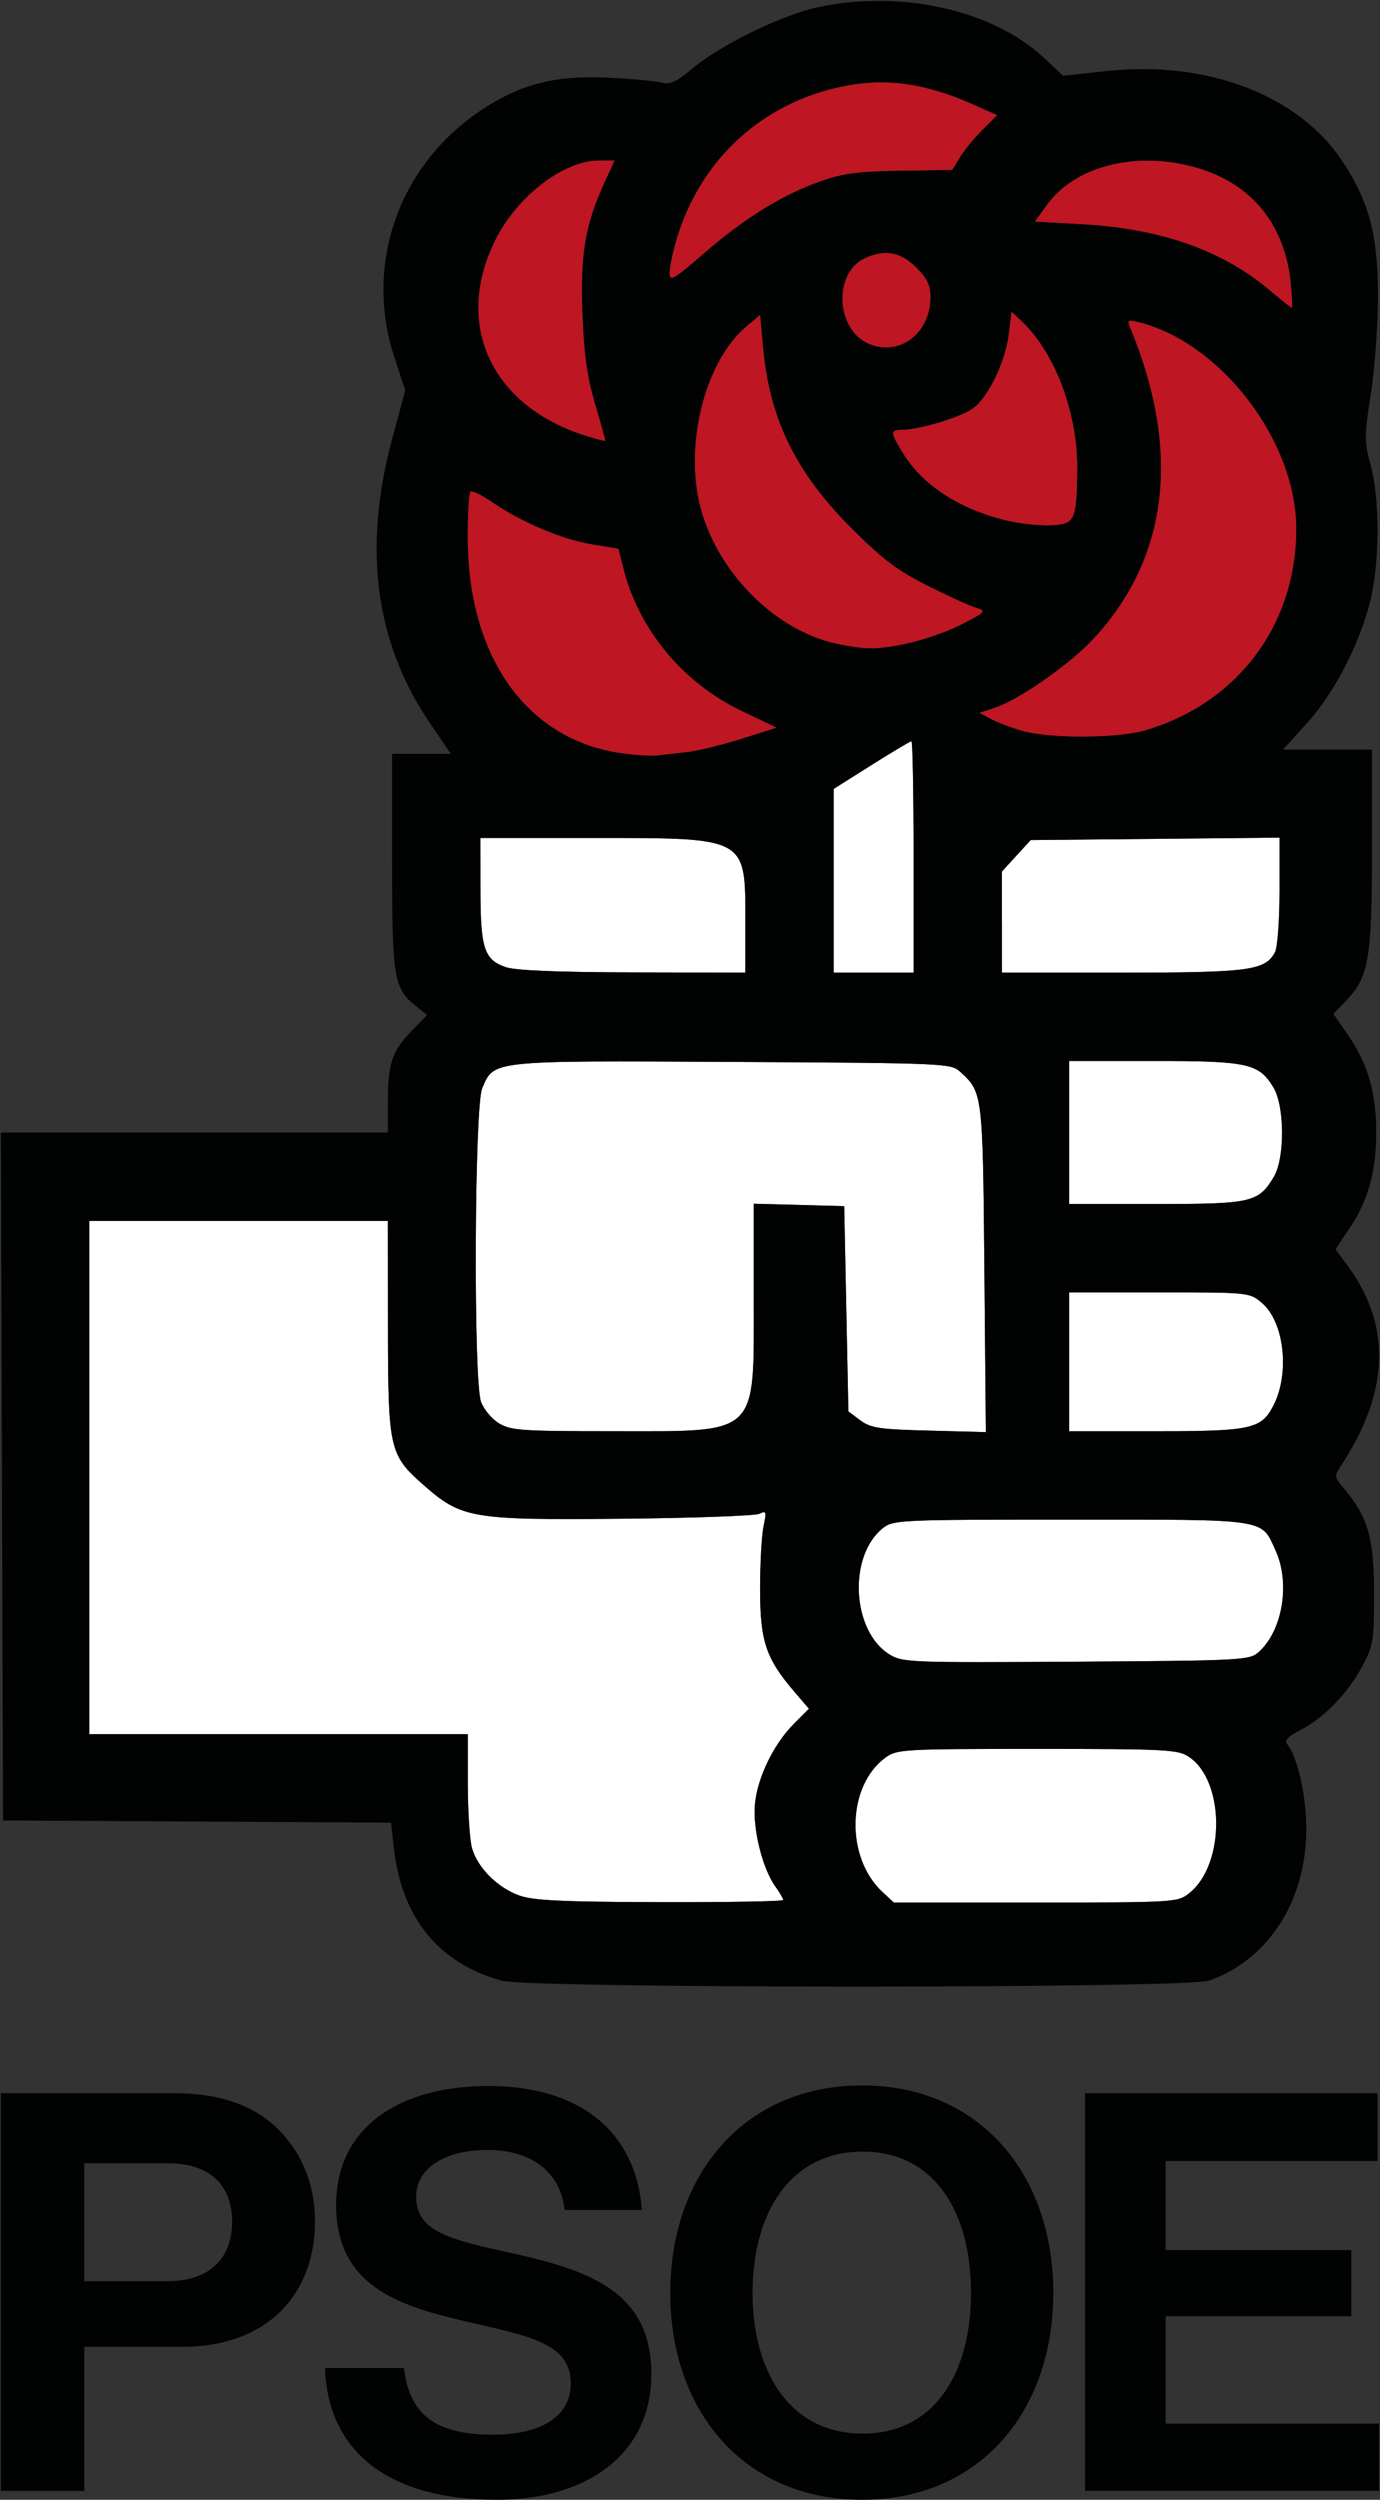
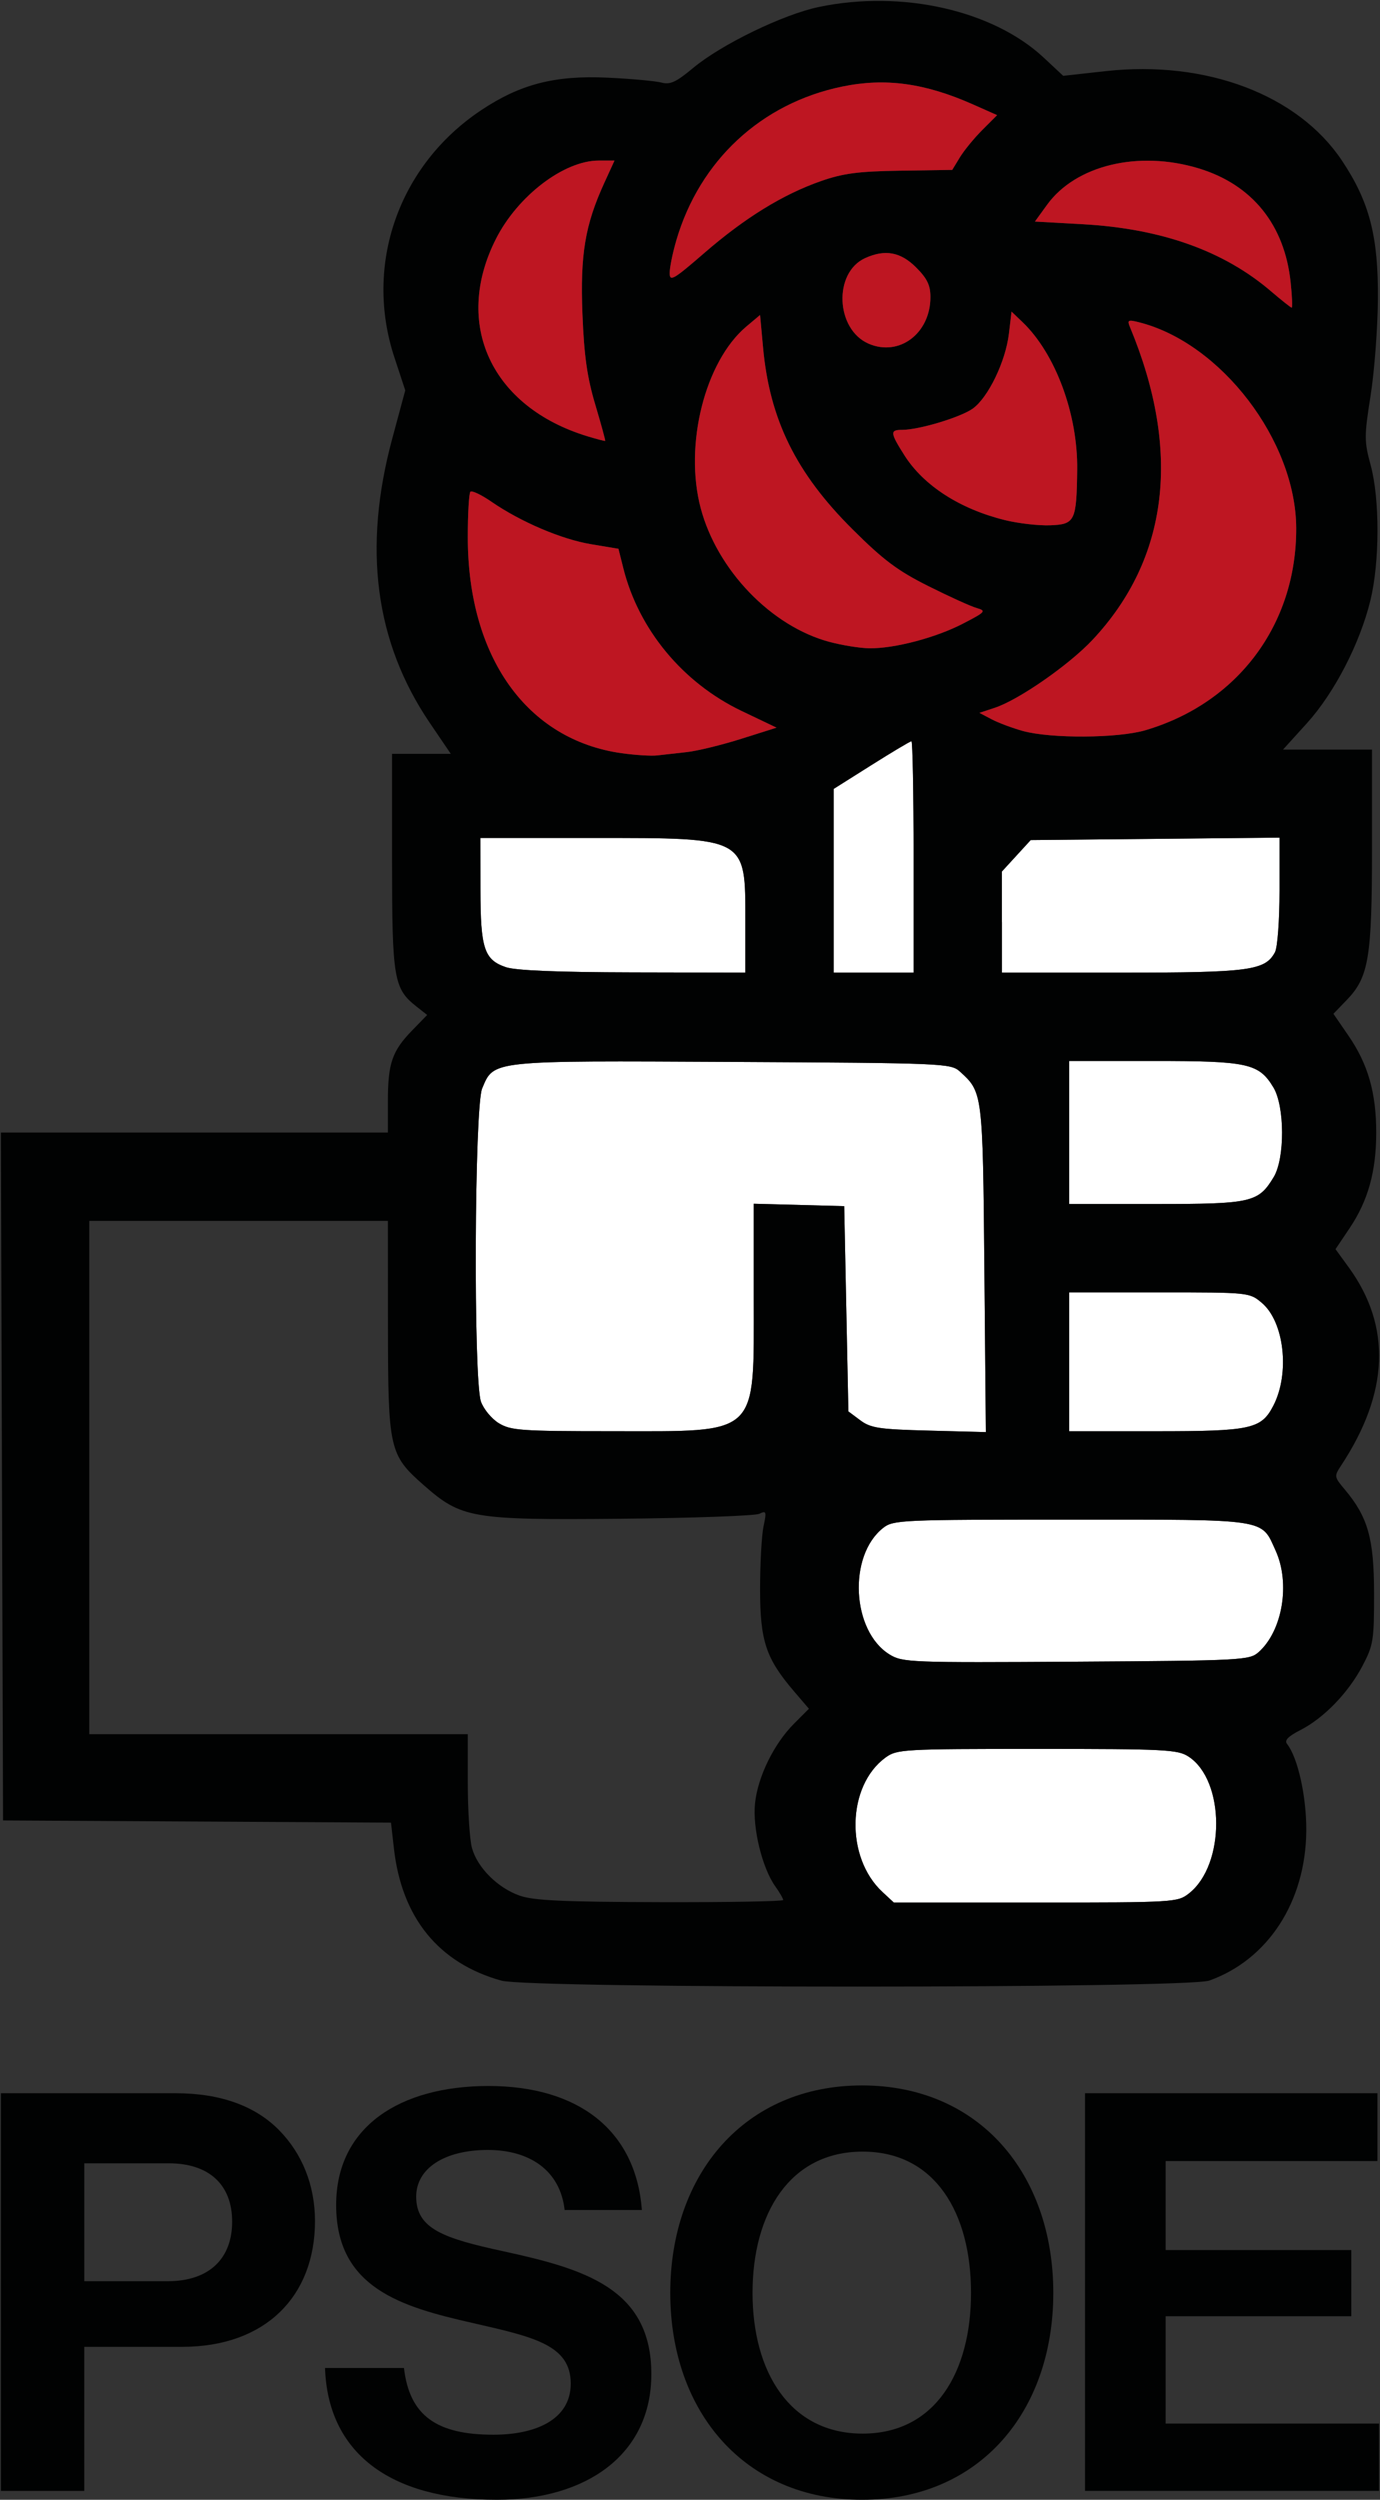
<svg xmlns="http://www.w3.org/2000/svg" version="1.1" id="Capa_1" x="0px" y="0px" width="389.084px" height="704.495px" viewBox="0 0 389.084 704.495" enable-background="new 0 0 389.084 704.495" xml:space="preserve">
  <rect x="0" y="0" width="389.084" height="704.495" fill="#333333" stroke="none" />
  <g id="XMLID_1_">
    <g>
      <path fill="#FFFFFF" d="M335.11,495.05c10.32,6.76,10.4,30.46,0.13,38.54c-3.21,2.53-4.02,2.58-43.26,2.58H252l-3.19-2.96    c-10.51-9.74-10.05-29.93,0.85-37.89c3.22-2.34,4.85-2.44,42.75-2.44C328.57,492.88,332.07,493.06,335.11,495.05z" />
      <path fill="#FFFFFF" d="M359.66,437.01c4.19,9.22,1.94,22.6-4.8,28.6c-2.56,2.28-4.57,2.39-51.45,2.69    c-46.81,0.3-48.95,0.21-52.6-2.03c-10.69-6.58-11.77-27.84-1.81-35.67c2.85-2.25,5-2.34,52.95-2.34    C357.99,428.26,355.52,427.88,359.66,437.01z" />
      <path fill="#FFFFFF" d="M355.75,367.16c6.35,5.34,7.98,19.87,3.26,29c-3.41,6.58-6.23,7.2-33.19,7.2h-24.36v-19.57v-19.57h25.4    C352.15,364.22,352.28,364.24,355.75,367.16z" />
      <path fill="#FFFFFF" d="M359.02,306.44c3.23,5.33,3.28,20.04,0.08,25.31c-4.32,7.14-6.23,7.57-33.22,7.57h-24.42v-20.15v-20.16    h23.83C351.86,299.01,354.93,299.68,359.02,306.44z" />
      <path fill="#FFFFFF" d="M360.75,236.06v14.95c0,8.44-0.56,15.99-1.28,17.35c-2.76,5.15-7.21,5.75-43.15,5.75h-33.83v-14.25h-0.01    v-14.25l4.06-4.43l4.06-4.43l35.07-0.34L360.75,236.06z" />
      <path fill="#FFFFFF" d="M257.58,241.5v32.61h-11.26h-11.27v-25.89v-25.89l10.66-6.72c5.87-3.7,10.94-6.72,11.27-6.72    C257.31,208.89,257.58,223.56,257.58,241.5z" />
      <path fill="#FFFFFF" d="M210.15,259.55v14.56l-31.72-0.07c-21.32-0.05-33.07-0.53-35.84-1.48c-6.08-2.09-7.11-5.26-7.13-21.87    l-0.02-14.53h32.08C210.71,236.16,210.15,235.85,210.15,259.55z" />
      <path fill="#FFFFFF" d="M277.54,357.53l0.42,46.07l-16.03-0.42c-14.07-0.36-16.45-0.72-19.38-2.91l-3.35-2.5l-0.59-28.93    l-0.59-28.92l-12.75-0.34l-12.75-0.34v26.17c0,39.74,1.89,37.95-39.98,37.94c-25.63,0-28.54-0.21-31.9-2.26    c-2.03-1.24-4.3-3.98-5.04-6.1c-2.14-6.13-1.84-83.02,0.34-88.23c3.34-7.99,2.04-7.85,70.53-7.49c59.61,0.32,61.62,0.4,64.15,2.7    C277.07,307.8,277.09,307.92,277.54,357.53z" />
-       <path fill="#FFFFFF" d="M223.86,476.64l4.21,4.92l-4.21,4.22c-5.66,5.66-10.22,14.97-10.99,22.47    c-0.72,6.94,2.03,18.18,5.69,23.33c1.25,1.74,2.26,3.49,2.26,3.88c0,0.39-15.6,0.66-34.68,0.61c-27.48-0.07-35.72-0.46-39.66-1.85    c-6.19-2.2-11.87-7.87-13.41-13.41c-0.64-2.31-1.17-10.48-1.18-18.14v-13.94H78.53H25.17V416.4v-72.33h42.09h42.1l0.02,29.94    c0.03,34.43,0.39,36,10.01,44.47c10.73,9.45,13.49,9.92,55.65,9.53c20.29-0.19,37.86-0.82,39.05-1.39    c1.97-0.96,2.07-0.65,1.18,3.55c-0.53,2.54-0.97,10.48-0.97,17.65C214.3,462.47,215.93,467.37,223.86,476.64z" />
      <path fill="#010202" d="M378.35,45.25c7.77,11.64,10.29,21.35,10.14,39.13c-0.06,8.15-0.99,20.36-2.06,27.13    c-1.81,11.45-1.81,12.82,0.02,19.57c2.59,9.53,2.56,27.3-0.06,38.08c-2.96,12.18-10.18,26.13-17.94,34.69l-6.72,7.41h12.55h12.55    v27.68c0,31.02-0.91,36.47-7.16,42.92l-3.72,3.85l4.24,6.17c5.52,8.02,7.83,16.08,7.83,27.29c0,10.99-2.3,19.23-7.54,27.01    l-3.94,5.86l3.78,5.2c12.04,16.62,11.31,35.3-2.19,55.76c-2,3.03-1.97,3.22,0.98,6.72c6.58,7.82,8.29,13.85,8.3,29.29    c0.02,13.29-0.2,14.64-3.28,20.5c-3.99,7.57-10.89,14.69-17.49,18.06c-3.45,1.76-4.56,2.9-3.77,3.9    c3.07,3.88,5.51,14.93,5.43,24.54c-0.17,19.91-10.77,36.24-27.35,42.16c-6.34,2.26-191.46,2.27-199.58,0.02    c-17.7-4.93-28.1-17.71-30.31-37.26l-0.82-7.27l-54.69-0.31l-54.69-0.31l-0.31-96.93l-0.3-96.94H54.8h54.56v-8.82    c0-10.64,1.19-14.13,6.79-19.9l4.29-4.41l-3.02-2.38c-6.41-5.04-6.88-7.85-6.88-40.86v-30.35h8.28h8.28l-5.94-8.75    c-15.42-22.73-18.91-49.2-10.56-80.12l3.66-13.57l-3.04-9.22c-8.66-26.18,1.14-54.17,24.39-69.7c11.07-7.39,20.82-9.9,35.68-9.2    c6.7,0.31,13.54,0.94,15.2,1.38c2.44,0.66,4.14-0.12,8.89-4.08c7.99-6.67,25.44-15.13,35.52-17.23    c23.38-4.88,49.1,0.93,63.42,14.33l5.44,5.08l11.96-1.32C340.06,16.9,365.96,26.7,378.35,45.25z M322.88,205.81    c26.12-7.67,42.68-29.84,42.58-56.98c-0.09-24.6-21.21-52.21-44.38-58.02c-3.03-0.76-3.31-0.61-2.48,1.39    c14.53,34.96,10.91,65.22-10.55,88.11c-6.61,7.06-20.82,16.94-27.57,19.16l-4.33,1.43l3.46,1.82c1.91,1,5.87,2.48,8.8,3.29    C296.26,208.18,315.18,208.07,322.88,205.81z M364.18,86.71c0.25,0.02,0.13-3.18-0.29-7.12c-1.69-16.23-10.82-27.54-25.91-32.13    c-16.97-5.15-34.65-0.92-42.75,10.24l-3.44,4.74l13.47,0.75c22.17,1.23,39.78,7.49,53.11,18.91    C361.31,84.61,363.92,86.68,364.18,86.71z M360.75,251.01v-14.95l-35.08,0.35l-35.07,0.34l-4.06,4.43l-4.06,4.43v14.25h0.01v14.25    h33.83c35.94,0,40.39-0.6,43.15-5.75C360.19,267,360.75,259.45,360.75,251.01z M354.86,465.61c6.74-6,8.99-19.38,4.8-28.6    c-4.14-9.13-1.67-8.75-57.71-8.75c-47.95,0-50.1,0.09-52.95,2.34c-9.96,7.83-8.88,29.09,1.81,35.67c3.65,2.24,5.79,2.33,52.6,2.03    C350.29,468,352.3,467.89,354.86,465.61z M359.1,331.75c3.2-5.27,3.15-19.98-0.08-25.31c-4.09-6.76-7.16-7.43-33.73-7.43h-23.83    v20.16v20.15h24.42C352.87,339.32,354.78,338.89,359.1,331.75z M359.01,396.16c4.72-9.13,3.09-23.66-3.26-29    c-3.47-2.92-3.6-2.94-28.89-2.94h-25.4v19.57v19.57h24.36C352.78,403.36,355.6,402.74,359.01,396.16z M335.24,533.59    c10.27-8.08,10.19-31.78-0.13-38.54c-3.04-1.99-6.54-2.17-42.7-2.17c-37.9,0-39.53,0.1-42.75,2.44    c-10.9,7.96-11.36,28.15-0.85,37.89l3.19,2.96h39.98C331.22,536.17,332.03,536.12,335.24,533.59z M303.71,132.38    c0.2-15.64-6.12-32.69-15.4-41.58l-3.11-2.98l-0.74,6.21c-0.92,7.83-5.85,18.03-10.2,21.13c-3.47,2.46-15.15,5.98-19.89,5.98    c-3.49,0-3.42,0.79,0.63,7.18c5.43,8.55,15.66,15.14,28.39,18.27c3.74,0.92,9.45,1.57,12.68,1.45    C303.1,147.77,303.53,146.89,303.71,132.38z M276.96,36.62l4.17-4.17l-6.74-2.99c-13.63-6.06-24.78-7.58-36.99-5.05    c-22.74,4.71-40.1,20.8-46.7,43.28c-1.04,3.55-1.89,7.71-1.89,9.26c0,2.5,1.08,1.87,9.78-5.67c11.44-9.91,22.14-16.5,32.9-20.26    c6.2-2.17,10.58-2.74,22.35-2.92l14.64-0.22l2.15-3.54C271.82,42.39,274.66,38.92,276.96,36.62z M277.96,403.6l-0.42-46.07    c-0.45-49.61-0.47-49.73-6.92-55.56c-2.53-2.3-4.54-2.38-64.15-2.7c-68.49-0.36-67.19-0.5-70.53,7.49    c-2.18,5.21-2.48,82.1-0.34,88.23c0.74,2.12,3.01,4.86,5.04,6.1c3.36,2.05,6.27,2.26,31.9,2.26c41.87,0.01,39.98,1.8,39.98-37.94    v-26.17l12.75,0.34l12.75,0.34l0.59,28.92l0.59,28.93l3.35,2.5c2.93,2.19,5.31,2.55,19.38,2.91L277.96,403.6z M271.54,175.73    c6.34-3.28,6.6-3.58,3.83-4.37c-1.63-0.46-7.76-3.24-13.63-6.18c-8.66-4.33-12.68-7.34-21.46-16.09    c-15.86-15.79-23.27-30.85-25.13-51.05l-0.85-9.27l-3.88,3.26c-11.67,9.84-17.59,33.41-12.85,51.22    c4.65,17.45,19.9,33.27,36.3,37.65c3.58,0.96,8.65,1.77,11.26,1.8C252.2,182.79,263.86,179.72,271.54,175.73z M262.33,83.72    c0-3.34-0.93-5.24-4.04-8.35c-4.37-4.37-8.77-5.18-14.38-2.62c-8.98,4.09-8.32,20.08,1,24.11    C253.53,100.59,262.33,93.96,262.33,83.72z M257.58,274.11V241.5c0-17.94-0.27-32.61-0.6-32.61c-0.33,0-5.4,3.02-11.27,6.72    l-10.66,6.72v25.89v25.89h11.27H257.58z M228.07,481.56l-4.21-4.92c-7.93-9.27-9.56-14.17-9.56-28.82    c0-7.17,0.44-15.11,0.97-17.65c0.89-4.2,0.79-4.51-1.18-3.55c-1.19,0.57-18.76,1.2-39.05,1.39c-42.16,0.39-44.92-0.08-55.65-9.53    c-9.62-8.47-9.98-10.04-10.01-44.47l-0.02-29.94h-42.1H25.17v72.33v72.33h53.36h53.36v13.94c0.01,7.66,0.54,15.83,1.18,18.14    c1.54,5.54,7.22,11.21,13.41,13.41c3.94,1.39,12.18,1.78,39.66,1.85c19.08,0.05,34.68-0.22,34.68-0.61c0-0.39-1.01-2.14-2.26-3.88    c-3.66-5.15-6.41-16.39-5.69-23.33c0.77-7.5,5.33-16.81,10.99-22.47L228.07,481.56z M208.97,208.22l9.97-3.15l-9.85-4.7    c-16.58-7.93-29.02-22.94-33.35-40.24l-1.37-5.47l-7.69-1.28c-8.34-1.38-19.82-6.27-28.1-11.96c-2.86-1.98-5.54-3.25-5.95-2.84    c-0.41,0.41-0.74,6.17-0.74,12.8c0,33.8,16.67,57.17,43.44,60.9c3.83,0.53,8.29,0.81,9.92,0.62c1.63-0.18,5.39-0.61,8.36-0.94    C196.58,211.64,203.49,209.95,208.97,208.22z M210.15,274.11v-14.56c0-23.7,0.56-23.39-42.63-23.39h-32.08l0.02,14.53    c0.02,16.61,1.05,19.78,7.13,21.87c2.77,0.95,14.52,1.43,35.84,1.48L210.15,274.11z M170.41,51.47l2.85-6.22h-4.45    c-9.8,0-22.85,9.95-29,22.12c-12.13,24-1.26,47.35,25.87,55.6c2.61,0.79,4.84,1.37,4.95,1.28c0.11-0.09-1.15-4.69-2.8-10.23    c-2.29-7.68-3.15-13.75-3.61-25.49C163.56,71.7,164.94,63.42,170.41,51.47z" />
      <path fill="#BE1622" d="M365.46,148.83c0.1,27.14-16.46,49.31-42.58,56.98c-7.7,2.26-26.62,2.37-34.47,0.2    c-2.93-0.81-6.89-2.29-8.8-3.29l-3.46-1.82l4.33-1.43c6.75-2.22,20.96-12.1,27.57-19.16c21.46-22.89,25.08-53.15,10.55-88.11    c-0.83-2-0.55-2.15,2.48-1.39C344.25,96.62,365.37,124.23,365.46,148.83z" />
      <path fill="#BE1622" d="M363.89,79.59c0.42,3.94,0.54,7.14,0.29,7.12c-0.26-0.03-2.87-2.1-5.81-4.61    c-13.33-11.42-30.94-17.68-53.11-18.91l-13.47-0.75l3.44-4.74c8.1-11.16,25.78-15.39,42.75-10.24    C353.07,52.05,362.2,63.36,363.89,79.59z" />
      <path fill="#BE1622" d="M288.31,90.8c9.28,8.89,15.6,25.94,15.4,41.58c-0.18,14.51-0.61,15.39-7.64,15.66    c-3.23,0.12-8.94-0.53-12.68-1.45c-12.73-3.13-22.96-9.72-28.39-18.27c-4.05-6.39-4.12-7.18-0.63-7.18    c4.74,0,16.42-3.52,19.89-5.98c4.35-3.1,9.28-13.3,10.2-21.13l0.74-6.21L288.31,90.8z" />
      <path fill="#BE1622" d="M281.13,32.45l-4.17,4.17c-2.3,2.3-5.14,5.77-6.33,7.72l-2.15,3.54l-14.64,0.22    c-11.77,0.18-16.15,0.75-22.35,2.92c-10.76,3.76-21.46,10.35-32.9,20.26c-8.7,7.54-9.78,8.17-9.78,5.67    c0-1.55,0.85-5.71,1.89-9.26c6.6-22.48,23.96-38.57,46.7-43.28c12.21-2.53,23.36-1.01,36.99,5.05L281.13,32.45z" />
      <path fill="#BE1622" d="M275.37,171.36c2.77,0.79,2.51,1.09-3.83,4.37c-7.68,3.99-19.34,7.06-26.41,6.97    c-2.61-0.03-7.68-0.84-11.26-1.8c-16.4-4.38-31.65-20.2-36.3-37.65c-4.74-17.81,1.18-41.38,12.85-51.22l3.88-3.26l0.85,9.27    c1.86,20.2,9.27,35.26,25.13,51.05c8.78,8.75,12.8,11.76,21.46,16.09C267.61,168.12,273.74,170.9,275.37,171.36z" />
      <path fill="#BE1622" d="M258.29,75.37c3.11,3.11,4.04,5.01,4.04,8.35c0,10.24-8.8,16.87-17.42,13.14    c-9.32-4.03-9.98-20.02-1-24.11C249.52,70.19,253.92,71,258.29,75.37z" />
      <path fill="#BE1622" d="M218.94,205.07l-9.97,3.15c-5.48,1.73-12.39,3.42-15.36,3.74c-2.97,0.33-6.73,0.76-8.36,0.94    c-1.63,0.19-6.09-0.09-9.92-0.62c-26.77-3.73-43.44-27.1-43.44-60.9c0-6.63,0.33-12.39,0.74-12.8c0.41-0.41,3.09,0.86,5.95,2.84    c8.28,5.69,19.76,10.58,28.1,11.96l7.69,1.28l1.37,5.47c4.33,17.3,16.77,32.31,33.35,40.24L218.94,205.07z" />
      <path fill="#BE1622" d="M173.26,45.25l-2.85,6.22c-5.47,11.95-6.85,20.23-6.19,37.06c0.46,11.74,1.32,17.81,3.61,25.49    c1.65,5.54,2.91,10.14,2.8,10.23c-0.11,0.09-2.34-0.49-4.95-1.28c-27.13-8.25-38-31.6-25.87-55.6c6.15-12.17,19.2-22.12,29-22.12    H173.26z" />
    </g>
    <g>
	</g>
  </g>
  <g>
    <path fill="#010202" d="M0.25,589.913h49.216c13.01,0,22.73,3.762,29.311,10.504c6.272,6.426,10.032,15.205,10.032,25.548   c0,21.162-13.948,35.425-37.459,35.425H23.761v40.596H0.25V589.913z M23.761,642.893h23.511c11.914,0,18.183-6.581,18.183-16.77   c0-10.501-6.584-16.458-17.868-16.458H23.762v33.228H23.761z" />
    <path fill="#010202" d="M91.638,667.345h22.258c1.568,13.482,9.247,18.81,25.236,18.81c11.597,0,21.786-4.074,21.786-14.42   c0-10.971-10.658-13.165-27.743-17.085c-20.063-4.546-38.401-9.874-38.401-33.23c0-22.1,18.024-33.543,42.948-33.543   c25.233,0,41.537,12.384,43.259,34.953h-21.786c-1.255-11.285-10.032-16.927-21.631-16.927c-12.226,0-20.22,5.173-20.22,13.167   c0,9.091,7.837,11.754,24.452,15.359c23.042,5.015,41.851,10.504,41.851,34.641c0,22.727-18.34,35.425-43.576,35.425   C109.664,704.495,92.421,691.013,91.638,667.345z" />
    <path fill="#010202" d="M188.979,646.186c0-33.543,21.001-58.467,54.075-58.467s53.92,24.924,53.92,58.467   s-20.847,58.309-53.92,58.309S188.979,679.727,188.979,646.186z M273.776,646.186c0-22.415-10.032-39.814-30.564-39.814   s-31.036,17.399-31.036,39.814c0,22.258,10.504,39.657,31.036,39.657S273.776,668.443,273.776,646.186z" />
    <path fill="#010202" d="M305.918,589.913h82.447v19.124h-59.72v25.079h52.352v18.652h-52.352v30.25h60.189v18.967h-82.916V589.913z   " />
  </g>
</svg>